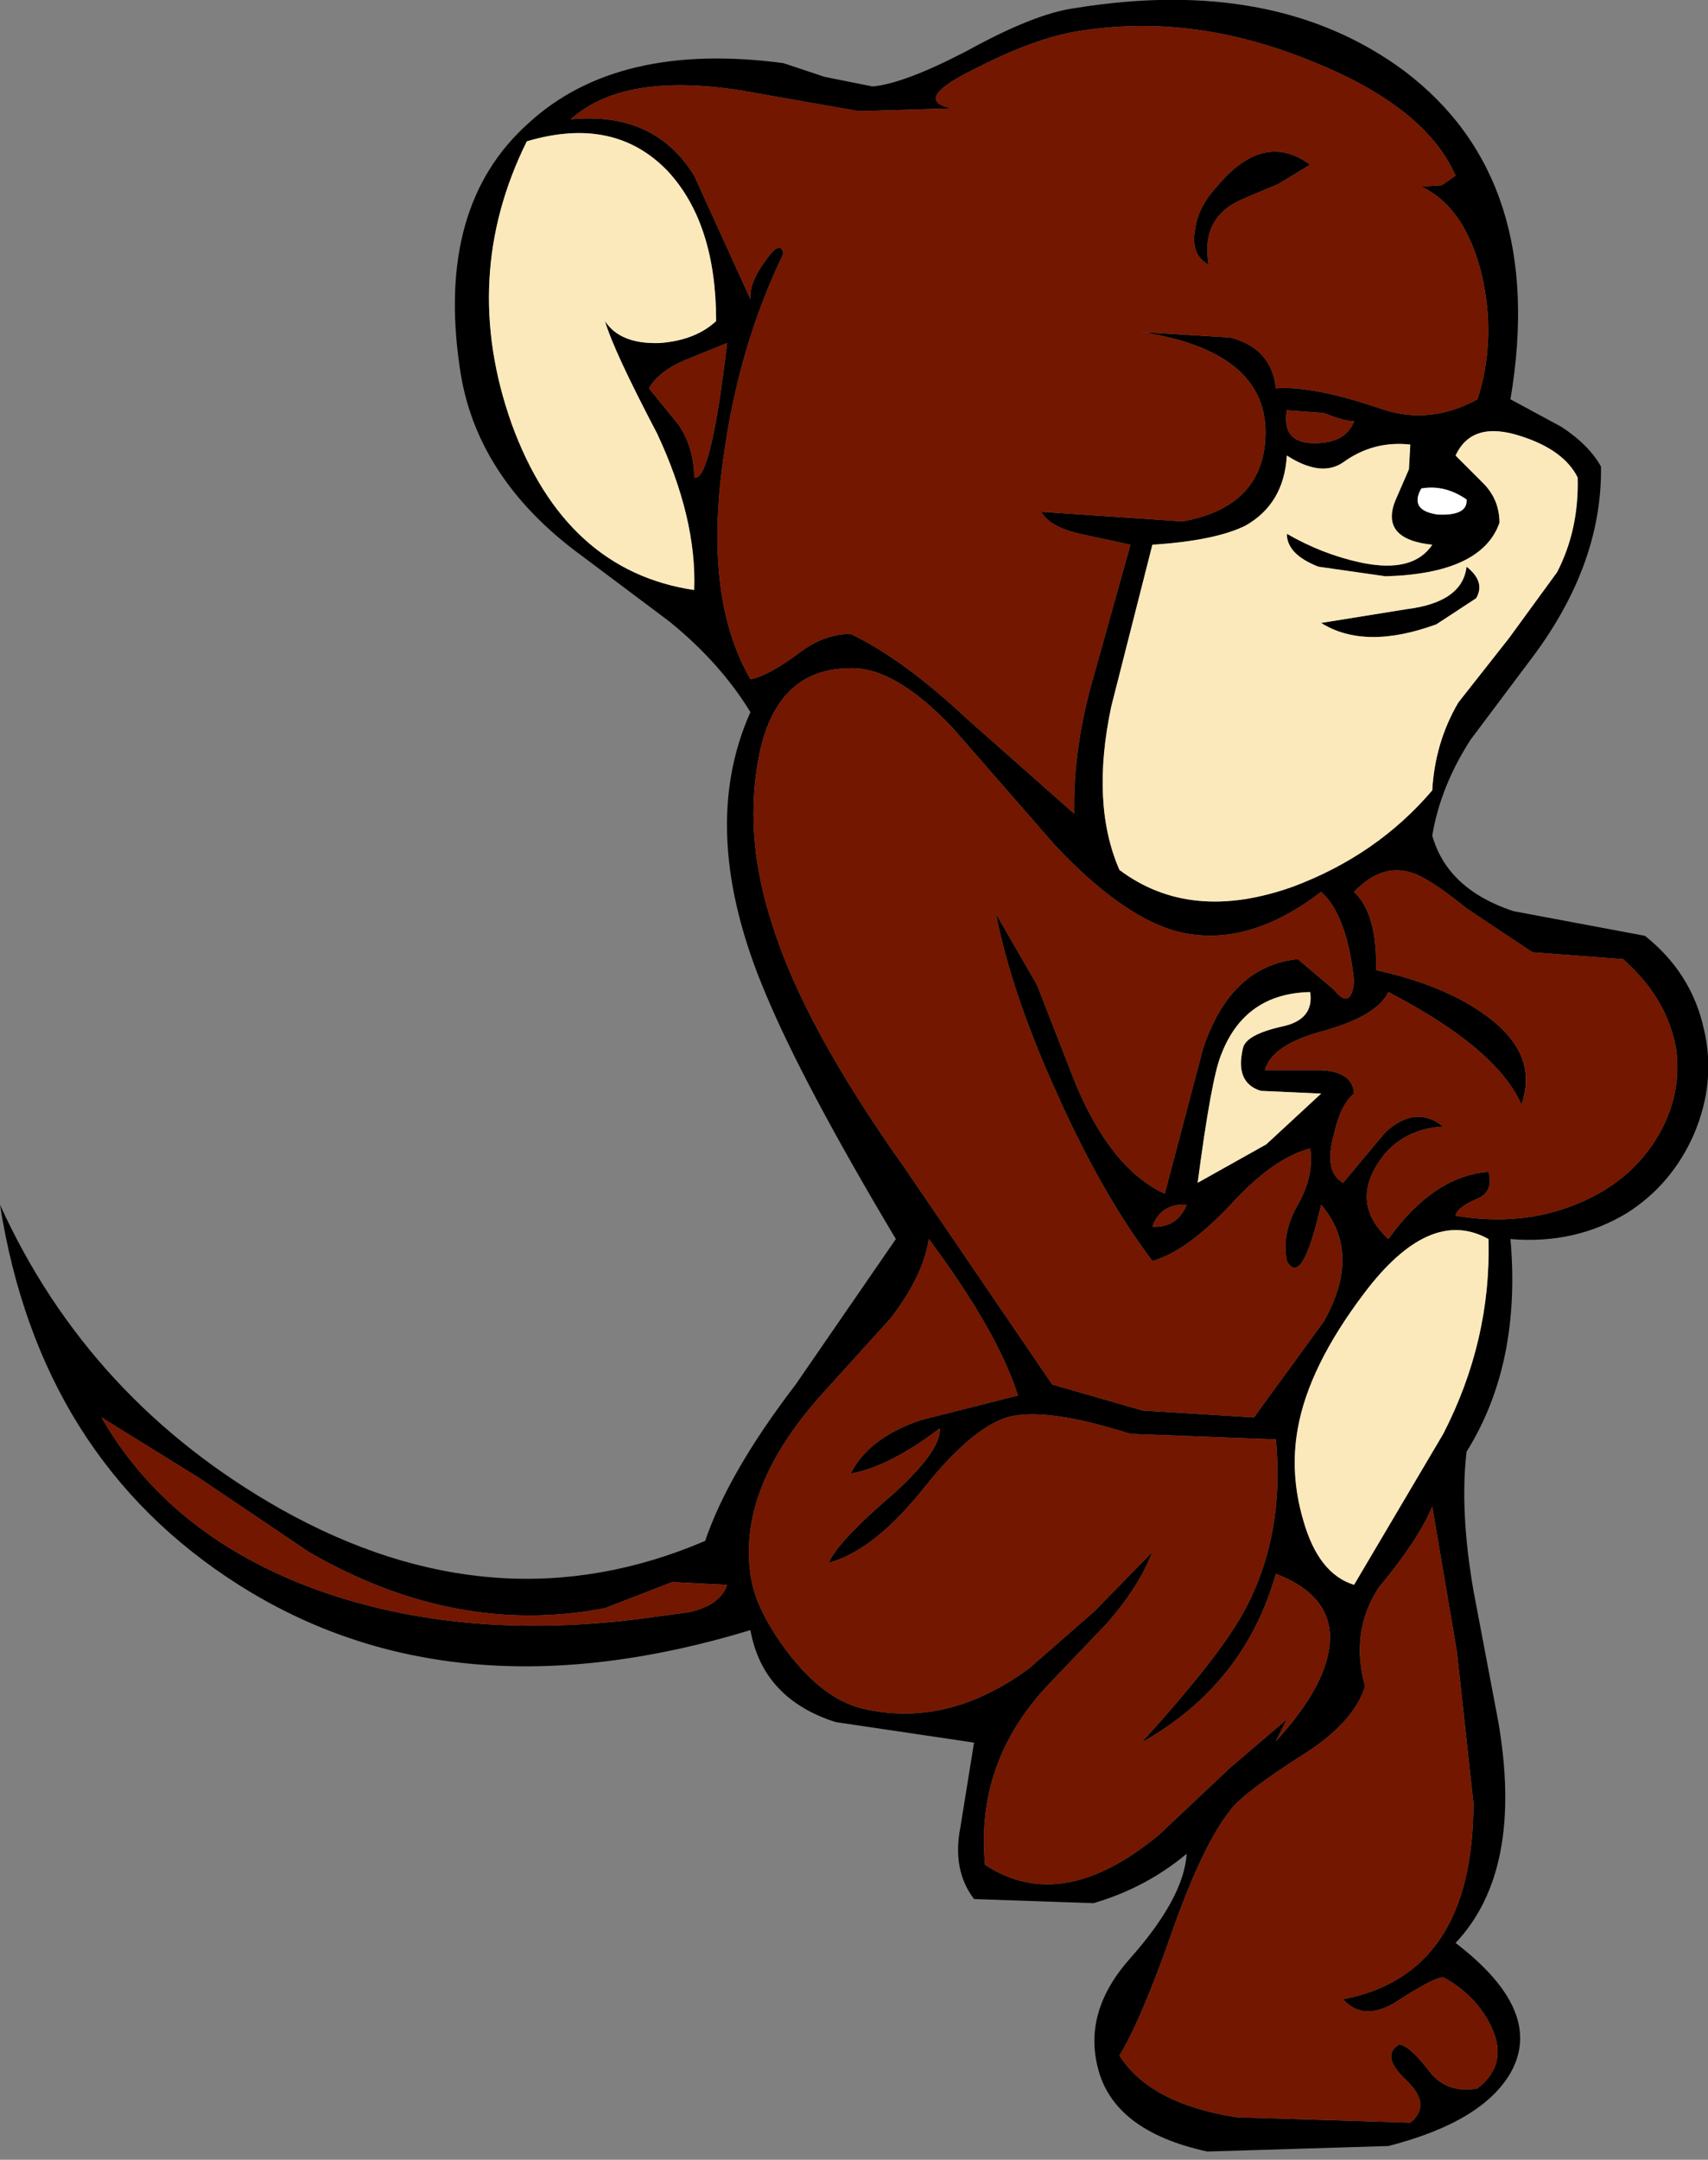
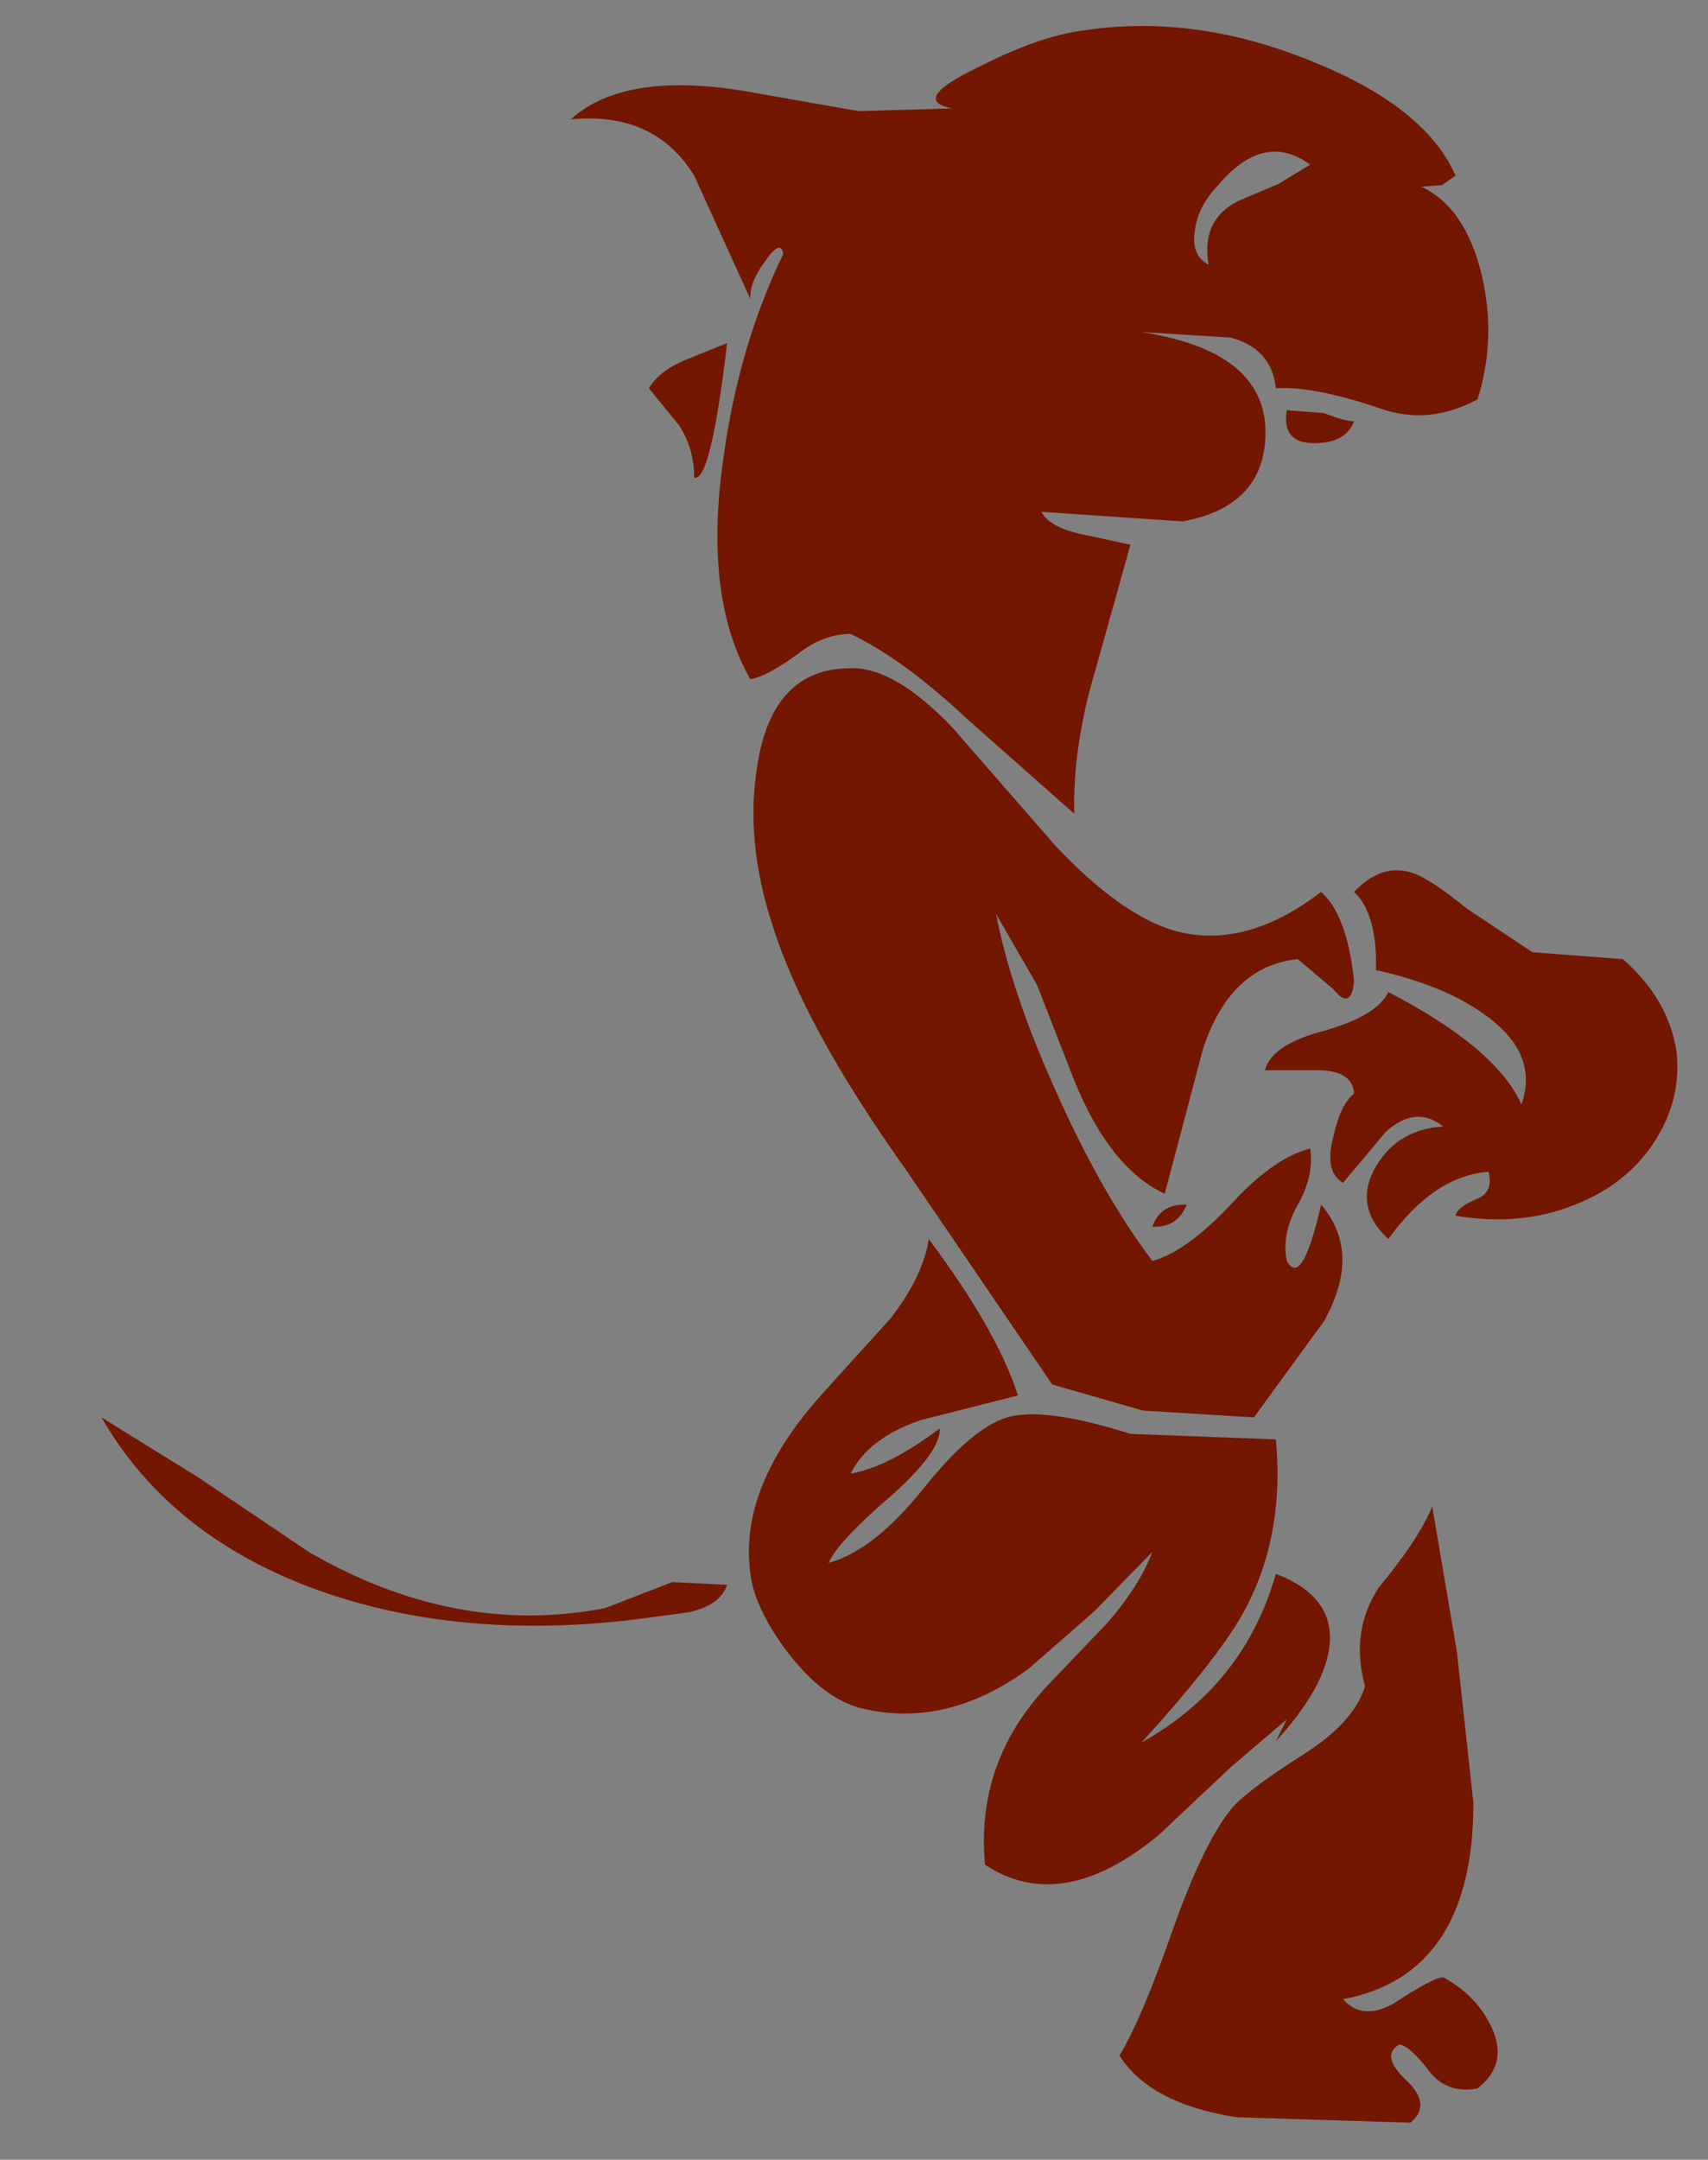
<svg xmlns="http://www.w3.org/2000/svg" height="78.7px" width="62.25px">
  <rect width="100%" height="100%" fill="#808080" stroke="none" />
  <g transform="matrix(1.0, 0.0, 0.0, 1.0, -8.0, 37.05)">
-     <path d="M35.9 -27.55 Q36.45 -28.35 36.55 -27.8 34.9 -24.4 34.35 -20.25 33.65 -15.25 35.35 -12.3 35.95 -12.4 37.05 -13.2 38.0 -13.95 39.0 -13.95 40.9 -13.05 43.25 -10.85 L47.15 -7.4 Q47.1 -9.85 47.9 -12.55 L49.2 -17.2 47.35 -17.6 Q46.25 -17.85 45.95 -18.4 L51.1 -18.05 Q53.85 -18.55 54.1 -20.85 54.45 -24.2 49.6 -24.95 L52.85 -24.75 Q54.35 -24.35 54.5 -22.9 55.85 -23.0 58.35 -22.15 60.1 -21.55 61.85 -22.5 62.55 -24.7 62.0 -27.05 61.4 -29.5 59.8 -30.25 L60.55 -30.3 61.05 -30.65 Q59.95 -33.15 55.85 -34.8 51.6 -36.55 47.55 -35.95 45.9 -35.75 43.65 -34.6 41.15 -33.4 42.7 -33.1 L39.3 -33.0 35.6 -33.65 Q30.85 -34.55 28.8 -32.7 31.85 -33.0 33.3 -30.65 L35.35 -26.15 Q35.3 -26.75 35.9 -27.55 M38.05 -34.25 L39.8 -33.9 Q40.95 -34.0 43.25 -35.2 45.7 -36.55 47.15 -36.75 54.5 -37.95 59.2 -34.45 64.4 -30.5 63.05 -22.5 L64.9 -21.5 Q65.9 -20.85 66.35 -20.05 66.4 -16.4 63.7 -12.9 L61.6 -10.1 Q60.5 -8.4 60.2 -6.6 60.75 -4.65 63.15 -3.85 L67.95 -2.95 Q69.65 -1.6 70.1 0.45 70.55 2.35 69.75 4.25 68.95 6.1 67.3 7.15 65.4 8.3 63.05 8.1 63.45 12.65 61.45 15.85 61.2 18.0 61.7 20.9 L62.6 25.65 Q63.55 31.1 61.05 33.75 64.25 36.2 63.1 38.4 62.1 40.25 58.6 41.15 L52.0 41.35 Q48.55 40.6 48.0 38.25 47.5 36.2 49.2 34.3 51.15 32.1 51.25 30.5 49.75 31.75 47.85 32.3 L43.5 32.15 Q42.7 31.1 43.0 29.55 L43.5 26.45 38.45 25.7 Q35.8 24.85 35.35 22.35 24.5 25.65 16.7 20.7 9.45 16.1 8.0 6.85 11.25 14.0 18.25 17.95 26.1 22.35 33.7 19.1 34.55 16.6 37.0 13.4 L40.65 8.1 Q37.25 2.4 35.9 -0.85 33.4 -6.75 35.35 -11.1 34.25 -12.9 32.4 -14.4 L29.2 -16.8 Q25.3 -19.65 24.75 -23.7 23.9 -29.55 27.25 -32.55 30.5 -35.55 36.55 -34.75 L38.05 -34.25 M34.1 -25.35 Q34.1 -28.9 32.35 -30.8 30.4 -32.85 27.2 -31.9 24.75 -26.95 26.65 -21.6 28.6 -16.25 33.3 -15.55 33.4 -18.15 31.95 -21.25 30.35 -24.3 30.05 -25.35 30.6 -24.5 32.05 -24.55 33.35 -24.65 34.1 -25.35 M55.75 -31.05 L54.6 -30.35 53.3 -29.8 Q51.75 -29.15 52.05 -27.4 51.4 -27.75 51.55 -28.65 51.65 -29.5 52.35 -30.25 54.05 -32.3 55.75 -31.05 M35.6 -9.15 Q35.15 -6.4 36.15 -3.35 37.3 0.35 41.0 5.55 L46.35 13.4 49.65 14.35 53.7 14.6 56.25 11.1 Q57.65 8.6 56.15 6.85 55.45 9.9 54.9 8.9 54.7 7.9 55.3 6.85 55.9 5.8 55.75 4.8 54.4 5.15 52.85 6.85 51.25 8.55 50.0 8.9 48.15 6.45 46.5 2.75 44.85 -0.9 44.3 -3.75 L45.8 -1.15 46.95 1.8 Q48.3 5.45 50.45 6.45 L51.15 3.8 51.85 1.15 Q52.85 -1.85 55.3 -2.1 L56.6 -1.0 Q57.25 -0.2 57.35 -1.3 57.1 -3.7 56.15 -4.55 53.35 -2.4 50.75 -3.15 48.8 -3.75 46.45 -6.25 L42.7 -10.55 Q40.6 -12.75 39.0 -12.7 36.15 -12.7 35.6 -9.15 M32.75 -21.55 Q33.3 -20.7 33.3 -19.65 33.9 -19.45 34.5 -24.55 L32.9 -23.9 Q32.0 -23.5 31.65 -22.9 L32.75 -21.55 M59.4 -20.85 Q58.05 -21.0 56.95 -20.2 56.15 -19.65 54.9 -20.45 54.8 -18.7 53.4 -17.9 52.3 -17.35 50.0 -17.2 L48.5 -11.3 Q47.75 -7.75 48.8 -5.35 51.4 -3.4 55.15 -4.75 58.2 -5.9 60.2 -8.25 60.3 -10.0 61.15 -11.45 L63.0 -13.8 64.75 -16.2 Q65.55 -17.75 65.5 -19.65 65.0 -20.65 63.45 -21.15 61.65 -21.75 61.05 -20.45 L62.05 -19.45 Q62.65 -18.85 62.65 -18.0 62.0 -16.15 58.5 -16.05 L56.05 -16.4 Q54.9 -16.85 54.9 -17.6 56.2 -16.85 57.6 -16.55 59.5 -16.15 60.2 -17.2 58.3 -17.4 58.85 -18.8 L59.35 -19.95 59.4 -20.85 M55.9 -20.9 Q57.05 -20.9 57.35 -21.7 57.0 -21.7 56.25 -22.0 L54.9 -22.1 Q54.7 -20.9 55.9 -20.9 M56.15 -14.35 L59.25 -14.85 Q61.3 -15.1 61.45 -16.4 62.15 -15.85 61.8 -15.25 L60.35 -14.3 Q57.75 -13.35 56.15 -14.35 M59.8 -19.25 Q59.35 -18.45 60.4 -18.3 61.5 -18.25 61.45 -18.85 60.65 -19.4 59.8 -19.25 M57.35 -4.55 Q58.2 -3.75 58.15 -1.7 60.65 -1.15 62.15 -0.05 64.1 1.35 63.45 3.2 62.55 1.15 58.6 -0.9 58.2 -0.05 56.3 0.5 54.35 1.0 54.1 1.95 L56.15 1.95 Q57.3 2.0 57.35 2.8 56.85 3.2 56.6 4.35 56.25 5.65 56.95 6.05 L58.5 4.2 Q59.6 3.2 60.6 4.0 58.95 4.1 58.15 5.45 57.3 6.9 58.6 8.1 60.25 5.8 62.25 5.65 62.45 6.4 61.8 6.65 61.1 6.95 61.05 7.25 63.4 7.65 65.4 6.85 67.3 6.1 68.3 4.55 69.3 3.0 69.1 1.25 68.8 -0.65 67.15 -2.1 L63.85 -2.35 61.45 -3.95 Q60.1 -5.05 59.45 -5.25 58.35 -5.6 57.35 -4.55 M51.65 6.05 L54.15 4.65 56.15 2.8 53.95 2.7 Q53.0 2.4 53.3 1.15 53.4 0.65 54.75 0.35 55.9 0.1 55.75 -0.9 53.35 -0.85 52.5 1.4 52.15 2.25 51.65 6.05 M41.65 17.2 Q39.85 19.45 38.2 19.9 38.55 19.1 40.6 17.35 42.3 15.8 42.25 15.0 40.4 16.4 39.0 16.65 39.65 15.35 41.55 14.7 L45.1 13.8 Q44.35 11.45 41.85 8.1 41.65 9.45 40.45 11.0 L38.05 13.65 Q34.9 17.1 35.35 20.3 35.5 21.55 36.7 23.15 38.0 24.85 39.4 25.2 42.5 25.95 45.5 23.75 L47.9 21.65 50.0 19.5 Q49.5 20.8 48.3 22.15 L46.15 24.4 Q43.55 27.2 43.9 30.9 46.7 32.75 50.25 29.8 L52.85 27.35 54.9 25.6 54.5 26.4 Q56.1 24.65 56.4 23.25 56.85 21.2 54.5 20.3 53.35 24.35 49.6 26.45 52.15 23.65 53.15 22.0 54.85 19.15 54.5 15.4 L49.2 15.2 Q46.05 14.2 44.7 14.6 43.4 15.0 41.65 17.2 M58.25 20.8 Q57.2 22.4 57.75 24.4 57.35 25.7 55.55 26.85 53.35 28.25 52.85 28.9 51.85 30.15 50.75 33.25 49.6 36.55 48.8 37.85 49.9 39.6 53.05 40.1 L59.4 40.3 Q60.2 39.65 59.25 38.75 58.3 37.85 59.0 37.45 59.4 37.5 60.15 38.5 60.8 39.25 61.85 39.05 63.0 38.15 62.35 36.8 61.8 35.65 60.6 35.0 60.25 35.0 58.8 35.95 57.65 36.6 56.95 35.8 61.7 34.9 61.7 28.65 L61.1 23.15 60.2 17.85 Q59.7 19.05 58.25 20.8 M55.3 15.0 Q55.0 16.65 55.5 18.35 56.05 20.3 57.35 20.7 L60.6 15.2 Q62.35 11.8 62.25 8.1 60.1 6.9 57.7 10.1 55.7 12.75 55.3 15.0 M50.0 7.65 Q50.9 7.7 51.25 6.85 50.3 6.8 50.0 7.65 M32.5 20.6 L30.05 21.55 Q24.6 22.6 19.25 19.5 L15.25 16.8 11.7 14.6 Q14.2 18.95 19.6 20.9 24.8 22.75 31.25 21.95 L33.1 21.7 Q34.25 21.45 34.5 20.7 L32.5 20.6" fill="#000000" fill-rule="evenodd" stroke="none" />
    <path d="M35.9 -27.55 Q35.3 -26.75 35.35 -26.15 L33.3 -30.65 Q31.85 -33.0 28.8 -32.7 30.85 -34.55 35.6 -33.65 L39.3 -33.0 42.7 -33.1 Q41.15 -33.4 43.65 -34.6 45.9 -35.75 47.55 -35.95 51.6 -36.55 55.85 -34.8 59.95 -33.15 61.05 -30.65 L60.55 -30.3 59.8 -30.25 Q61.4 -29.5 62.0 -27.05 62.55 -24.7 61.85 -22.5 60.1 -21.55 58.35 -22.15 55.85 -23.0 54.5 -22.9 54.35 -24.35 52.85 -24.75 L49.6 -24.95 Q54.45 -24.2 54.1 -20.85 53.85 -18.55 51.1 -18.05 L45.95 -18.4 Q46.25 -17.85 47.35 -17.6 L49.2 -17.2 47.9 -12.55 Q47.1 -9.85 47.15 -7.4 L43.25 -10.85 Q40.9 -13.05 39.0 -13.95 38.0 -13.95 37.05 -13.2 35.95 -12.4 35.35 -12.3 33.65 -15.25 34.35 -20.25 34.9 -24.4 36.55 -27.8 36.45 -28.35 35.9 -27.55 M32.75 -21.55 L31.65 -22.9 Q32.0 -23.5 32.9 -23.9 L34.5 -24.55 Q33.9 -19.45 33.3 -19.65 33.3 -20.7 32.75 -21.55 M35.6 -9.15 Q36.15 -12.7 39.0 -12.7 40.6 -12.75 42.7 -10.55 L46.45 -6.25 Q48.8 -3.75 50.75 -3.15 53.35 -2.4 56.15 -4.55 57.1 -3.7 57.35 -1.3 57.25 -0.2 56.6 -1.0 L55.3 -2.1 Q52.85 -1.85 51.85 1.15 L51.15 3.8 50.45 6.45 Q48.3 5.45 46.95 1.8 L45.8 -1.15 44.3 -3.75 Q44.85 -0.9 46.5 2.75 48.15 6.45 50.0 8.9 51.25 8.55 52.85 6.85 54.4 5.15 55.75 4.8 55.9 5.8 55.3 6.85 54.7 7.9 54.9 8.9 55.45 9.9 56.15 6.85 57.65 8.6 56.25 11.1 L53.7 14.6 49.65 14.35 46.35 13.4 41.0 5.55 Q37.3 0.35 36.15 -3.35 35.15 -6.4 35.6 -9.15 M55.75 -31.05 Q54.05 -32.3 52.35 -30.25 51.65 -29.5 51.55 -28.65 51.4 -27.75 52.05 -27.4 51.75 -29.15 53.3 -29.8 L54.6 -30.35 55.75 -31.05 M55.9 -20.9 Q54.7 -20.9 54.9 -22.1 L56.25 -22.0 Q57.0 -21.7 57.35 -21.7 57.05 -20.9 55.9 -20.9 M57.35 -4.55 Q58.35 -5.6 59.45 -5.25 60.1 -5.05 61.45 -3.95 L63.85 -2.35 67.15 -2.1 Q68.8 -0.65 69.1 1.25 69.3 3.0 68.3 4.55 67.3 6.1 65.4 6.85 63.4 7.65 61.05 7.25 61.1 6.95 61.8 6.65 62.45 6.4 62.25 5.65 60.25 5.8 58.6 8.1 57.3 6.9 58.15 5.45 58.95 4.1 60.6 4.0 59.6 3.2 58.5 4.2 L56.95 6.05 Q56.25 5.65 56.6 4.35 56.85 3.2 57.35 2.8 57.3 2.0 56.15 1.95 L54.1 1.95 Q54.35 1.0 56.3 0.5 58.2 -0.05 58.6 -0.9 62.55 1.15 63.45 3.2 64.1 1.35 62.15 -0.05 60.65 -1.15 58.15 -1.7 58.2 -3.75 57.35 -4.55 M41.65 17.2 Q43.4 15.0 44.7 14.6 46.05 14.2 49.2 15.2 L54.5 15.4 Q54.85 19.15 53.15 22.0 52.15 23.65 49.6 26.45 53.35 24.35 54.5 20.3 56.85 21.2 56.4 23.25 56.1 24.65 54.5 26.4 L54.9 25.6 52.85 27.35 50.25 29.8 Q46.7 32.75 43.9 30.9 43.55 27.2 46.15 24.4 L48.3 22.15 Q49.5 20.8 50.0 19.5 L47.9 21.65 45.5 23.75 Q42.5 25.95 39.4 25.2 38.0 24.85 36.7 23.15 35.5 21.55 35.35 20.3 34.9 17.1 38.05 13.65 L40.45 11.0 Q41.65 9.45 41.85 8.1 44.35 11.45 45.1 13.8 L41.55 14.7 Q39.65 15.35 39.0 16.65 40.4 16.4 42.25 15.0 42.3 15.8 40.6 17.35 38.55 19.1 38.2 19.9 39.85 19.45 41.65 17.2 M58.25 20.8 Q59.7 19.05 60.2 17.85 L61.1 23.15 61.7 28.65 Q61.7 34.9 56.95 35.8 57.65 36.6 58.8 35.95 60.25 35.0 60.6 35.0 61.8 35.65 62.35 36.8 63.0 38.15 61.85 39.05 60.8 39.25 60.15 38.5 59.4 37.5 59.0 37.45 58.3 37.85 59.25 38.75 60.2 39.65 59.4 40.3 L53.05 40.1 Q49.9 39.6 48.8 37.85 49.6 36.55 50.75 33.25 51.85 30.15 52.85 28.9 53.35 28.25 55.55 26.85 57.35 25.7 57.75 24.4 57.2 22.4 58.25 20.8 M50.0 7.65 Q50.3 6.8 51.25 6.85 50.9 7.7 50.0 7.65 M32.5 20.6 L34.5 20.7 Q34.25 21.45 33.1 21.7 L31.25 21.95 Q24.8 22.75 19.6 20.9 14.2 18.95 11.7 14.6 L15.25 16.8 19.25 19.5 Q24.6 22.6 30.05 21.55 L32.5 20.6" fill="#731700" fill-rule="evenodd" stroke="none" />
-     <path d="M34.1 -25.35 Q33.35 -24.65 32.05 -24.55 30.6 -24.5 30.05 -25.35 30.35 -24.3 31.95 -21.25 33.4 -18.15 33.3 -15.55 28.6 -16.25 26.65 -21.6 24.75 -26.95 27.2 -31.9 30.4 -32.85 32.35 -30.8 34.1 -28.9 34.1 -25.35 M59.4 -20.85 L59.35 -19.95 58.85 -18.8 Q58.3 -17.4 60.2 -17.2 59.5 -16.15 57.6 -16.55 56.2 -16.85 54.9 -17.6 54.9 -16.85 56.05 -16.4 L58.5 -16.05 Q62.0 -16.15 62.65 -18.0 62.65 -18.85 62.05 -19.45 L61.05 -20.45 Q61.65 -21.75 63.45 -21.15 65.0 -20.65 65.5 -19.65 65.55 -17.75 64.75 -16.2 L63.0 -13.8 61.15 -11.45 Q60.3 -10.0 60.2 -8.25 58.2 -5.9 55.15 -4.75 51.4 -3.4 48.8 -5.35 47.75 -7.75 48.5 -11.3 L50.0 -17.2 Q52.3 -17.35 53.4 -17.9 54.8 -18.7 54.9 -20.45 56.15 -19.65 56.95 -20.2 58.05 -21.0 59.4 -20.85 M56.15 -14.35 Q57.75 -13.35 60.35 -14.3 L61.8 -15.25 Q62.15 -15.85 61.45 -16.4 61.3 -15.1 59.25 -14.85 L56.15 -14.35 M51.65 6.05 Q52.15 2.25 52.5 1.4 53.35 -0.85 55.75 -0.9 55.9 0.1 54.75 0.35 53.4 0.65 53.3 1.15 53.0 2.4 53.95 2.7 L56.15 2.8 54.15 4.65 51.65 6.05 M55.3 15.0 Q55.7 12.75 57.7 10.1 60.1 6.9 62.25 8.1 62.35 11.8 60.6 15.2 L57.35 20.7 Q56.05 20.3 55.5 18.35 55.0 16.65 55.3 15.0" fill="#fbe9bb" fill-rule="evenodd" stroke="none" />
-     <path d="M59.8 -19.25 Q60.65 -19.4 61.45 -18.85 61.5 -18.25 60.4 -18.3 59.35 -18.45 59.8 -19.25" fill="#ffffff" fill-rule="evenodd" stroke="none" />
  </g>
</svg>